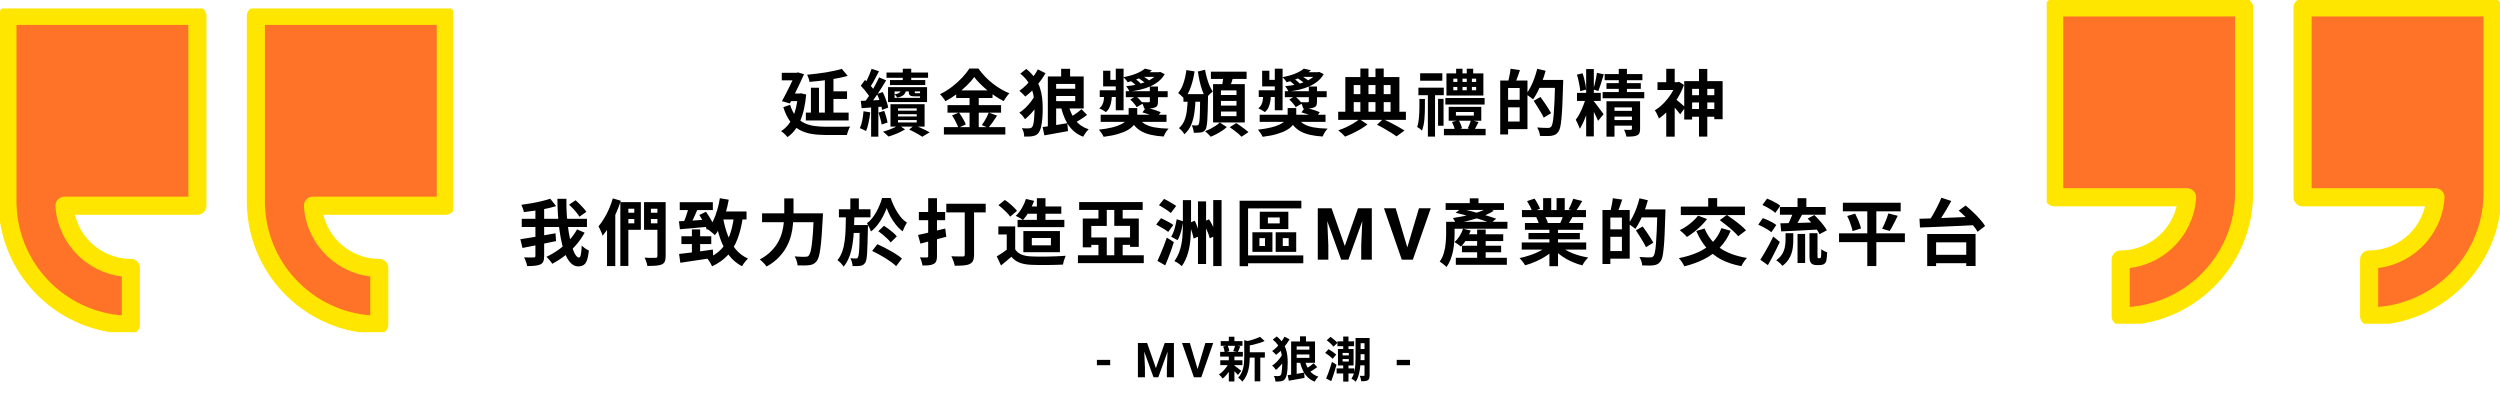
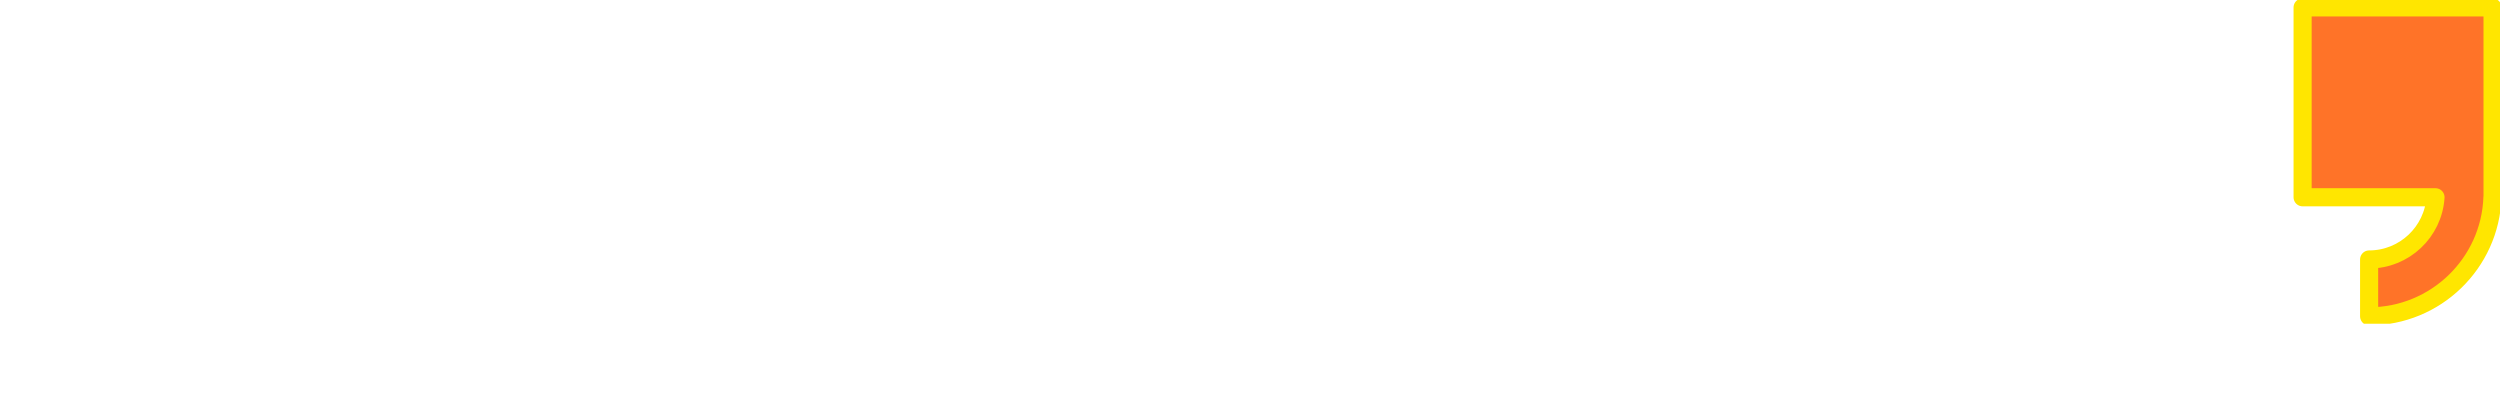
<svg xmlns="http://www.w3.org/2000/svg" width="888" height="144" viewBox="0 0 888 144" fill="none">
-   <path d="M286.238 39.994H301.436V42.792H286.238V39.994ZM294.248 32.446H300.871V35.142H294.248V32.446ZM292.99 27.619H296.045V41.38H292.99V27.619ZM288.035 31.162H290.91V41.637H288.035V31.162ZM299.023 24.462L301.102 26.952C300.144 27.226 299.108 27.474 297.996 27.697C296.883 27.919 295.737 28.124 294.556 28.313C293.375 28.484 292.185 28.629 290.987 28.749C289.806 28.869 288.651 28.98 287.521 29.083C287.487 28.706 287.384 28.278 287.213 27.799C287.042 27.303 286.871 26.884 286.7 26.541C287.795 26.439 288.899 26.319 290.012 26.182C291.141 26.045 292.245 25.891 293.323 25.72C294.419 25.531 295.446 25.334 296.404 25.129C297.38 24.924 298.253 24.701 299.023 24.462ZM277.689 25.848H283.234V28.544H277.689V25.848ZM282.592 25.848H282.977L283.465 25.72L285.596 26.361C285.151 27.371 284.646 28.475 284.081 29.673C283.516 30.871 282.934 32.078 282.335 33.293C281.736 34.491 281.146 35.638 280.564 36.733L277.74 35.938C278.185 35.133 278.638 34.286 279.101 33.396C279.563 32.489 280.016 31.59 280.461 30.7C280.906 29.81 281.308 28.972 281.668 28.184C282.027 27.397 282.335 26.721 282.592 26.156V25.848ZM280.436 33.216H284.595V35.912H280.359L280.436 33.216ZM283.439 33.216H284.03L284.543 33.139L286.366 33.576C286.007 37.478 285.262 40.67 284.132 43.152C283.02 45.616 281.548 47.465 279.717 48.697C279.563 48.474 279.34 48.226 279.049 47.953C278.775 47.679 278.493 47.413 278.202 47.157C277.911 46.9 277.646 46.712 277.406 46.592C279.152 45.514 280.521 43.93 281.514 41.842C282.524 39.737 283.165 37.041 283.439 33.755V33.216ZM280.641 37.221C281.154 38.898 281.83 40.251 282.669 41.278C283.508 42.304 284.475 43.092 285.57 43.639C286.683 44.187 287.906 44.555 289.241 44.743C290.576 44.932 292.006 45.026 293.529 45.026C293.82 45.026 294.239 45.026 294.787 45.026C295.352 45.026 295.968 45.026 296.635 45.026C297.303 45.026 297.97 45.026 298.638 45.026C299.322 45.009 299.956 45 300.538 45C301.137 44.983 301.624 44.966 302.001 44.949C301.83 45.171 301.667 45.462 301.513 45.822C301.359 46.181 301.222 46.549 301.102 46.926C300.983 47.319 300.888 47.662 300.82 47.953H299.459H293.426C291.561 47.953 289.849 47.824 288.292 47.567C286.734 47.311 285.313 46.84 284.03 46.155C282.763 45.454 281.642 44.452 280.667 43.152C279.708 41.851 278.895 40.157 278.228 38.068L280.641 37.221ZM318.971 40.559V41.38H325.62V40.559H318.971ZM318.971 42.638V43.511H325.62V42.638H318.971ZM318.971 38.505V39.301H325.62V38.505H318.971ZM316.301 37.016H328.419V44.974H316.301V37.016ZM322.925 46.001L324.876 44.435C325.492 44.709 326.125 45 326.775 45.308C327.443 45.599 328.076 45.89 328.675 46.181C329.274 46.472 329.788 46.746 330.216 47.003L327.597 48.569C327.255 48.329 326.827 48.064 326.313 47.773C325.8 47.482 325.244 47.174 324.645 46.849C324.063 46.541 323.489 46.258 322.925 46.001ZM320.665 24.41H323.669V29.468H320.665V24.41ZM314.889 25.771H329.651V27.645H314.889V25.771ZM316.121 28.441H328.65V30.212H316.121V28.441ZM317.764 32.472V34.757H326.801V32.472H317.764ZM315.428 30.957H329.291V36.246H315.428V30.957ZM320.023 31.881H321.846C321.744 32.634 321.47 33.233 321.025 33.678C320.58 34.106 319.801 34.44 318.688 34.679C318.603 34.491 318.466 34.286 318.278 34.063C318.089 33.841 317.91 33.661 317.739 33.524C318.56 33.387 319.125 33.199 319.433 32.959C319.758 32.703 319.955 32.343 320.023 31.881ZM322.796 31.522H324.927V32.574C324.927 32.814 324.953 32.968 325.004 33.036C325.055 33.088 325.175 33.114 325.363 33.114C325.432 33.114 325.543 33.114 325.697 33.114C325.851 33.114 326.014 33.114 326.185 33.114C326.356 33.114 326.467 33.114 326.519 33.114C326.673 33.114 326.784 33.105 326.852 33.088C326.921 33.071 326.964 33.036 326.981 32.985C327.186 33.071 327.443 33.148 327.751 33.216C328.059 33.267 328.333 33.31 328.573 33.344C328.521 33.67 328.359 33.901 328.085 34.038C327.828 34.157 327.417 34.217 326.852 34.217C326.75 34.217 326.621 34.217 326.467 34.217C326.313 34.217 326.134 34.217 325.928 34.217C325.74 34.217 325.569 34.217 325.415 34.217C325.261 34.217 325.132 34.217 325.03 34.217C324.431 34.217 323.969 34.175 323.643 34.089C323.318 33.986 323.096 33.815 322.976 33.576C322.856 33.336 322.796 32.994 322.796 32.549V31.522ZM319.228 44.435L321.487 45.976C320.973 46.284 320.374 46.6 319.69 46.926C319.005 47.268 318.303 47.567 317.585 47.824C316.883 48.098 316.215 48.321 315.582 48.492C315.36 48.252 315.06 47.961 314.683 47.619C314.307 47.276 313.965 46.994 313.657 46.772C314.307 46.6 314.983 46.386 315.685 46.13C316.386 45.873 317.045 45.599 317.662 45.308C318.295 45 318.817 44.709 319.228 44.435ZM309.6 24.436L312.219 25.309C311.877 25.959 311.517 26.644 311.141 27.363C310.781 28.064 310.422 28.732 310.062 29.365C309.703 29.998 309.352 30.555 309.01 31.034L306.982 30.264C307.29 29.733 307.606 29.134 307.931 28.467C308.257 27.799 308.565 27.106 308.856 26.387C309.164 25.668 309.412 25.018 309.6 24.436ZM312.27 27.491L314.76 28.544C314.196 29.502 313.571 30.52 312.886 31.599C312.202 32.66 311.517 33.678 310.832 34.654C310.148 35.629 309.497 36.485 308.881 37.221L307.11 36.297C307.555 35.715 308.017 35.065 308.496 34.346C308.975 33.61 309.438 32.848 309.883 32.061C310.345 31.256 310.773 30.461 311.166 29.673C311.577 28.886 311.945 28.159 312.27 27.491ZM305.749 30.444L307.264 28.39C307.692 28.783 308.128 29.22 308.573 29.699C309.035 30.178 309.455 30.657 309.831 31.137C310.225 31.599 310.524 32.035 310.73 32.446L309.061 34.808C308.89 34.38 308.616 33.918 308.24 33.422C307.88 32.908 307.478 32.395 307.033 31.881C306.605 31.351 306.177 30.871 305.749 30.444ZM311.5 33.396L313.528 32.703C313.836 33.285 314.119 33.909 314.375 34.577C314.649 35.244 314.88 35.895 315.069 36.528C315.274 37.161 315.411 37.726 315.479 38.222L313.297 39.044C313.246 38.548 313.126 37.983 312.938 37.349C312.767 36.699 312.553 36.032 312.296 35.347C312.056 34.645 311.791 33.995 311.5 33.396ZM305.749 35.835C306.827 35.801 308.094 35.749 309.549 35.681C311.004 35.595 312.493 35.51 314.016 35.424V37.837C312.612 37.94 311.218 38.043 309.831 38.145C308.462 38.248 307.204 38.342 306.057 38.428L305.749 35.835ZM312.065 39.994L314.067 39.378C314.324 40.028 314.564 40.747 314.786 41.534C315.009 42.304 315.171 42.963 315.274 43.511L313.169 44.23C313.083 43.648 312.929 42.963 312.707 42.176C312.501 41.389 312.287 40.661 312.065 39.994ZM306.725 39.506L309.112 39.917C308.975 41.149 308.779 42.356 308.522 43.537C308.282 44.718 307.983 45.719 307.623 46.541C307.452 46.438 307.23 46.327 306.956 46.207C306.682 46.07 306.408 45.941 306.134 45.822C305.86 45.685 305.621 45.582 305.415 45.514C305.792 44.743 306.083 43.819 306.288 42.741C306.494 41.663 306.639 40.584 306.725 39.506ZM309.42 37.067H311.988V48.543H309.42V37.067ZM346.056 27.363C345.354 28.338 344.464 29.348 343.386 30.392C342.325 31.436 341.144 32.437 339.843 33.396C338.559 34.354 337.216 35.21 335.812 35.963C335.675 35.706 335.496 35.424 335.273 35.116C335.068 34.808 334.837 34.508 334.58 34.217C334.34 33.926 334.109 33.67 333.887 33.447C335.359 32.745 336.771 31.881 338.123 30.854C339.475 29.81 340.682 28.723 341.743 27.594C342.821 26.464 343.677 25.377 344.31 24.333H347.519C348.221 25.309 348.991 26.242 349.83 27.132C350.669 28.022 351.567 28.843 352.526 29.596C353.484 30.349 354.468 31.025 355.478 31.624C356.488 32.224 357.506 32.728 358.533 33.139C358.139 33.533 357.771 33.978 357.429 34.474C357.087 34.971 356.77 35.45 356.479 35.912C355.504 35.398 354.511 34.808 353.501 34.14C352.508 33.473 351.55 32.763 350.626 32.01C349.702 31.239 348.846 30.461 348.058 29.673C347.271 28.886 346.604 28.116 346.056 27.363ZM339.638 32.112H352.551V34.808H339.638V32.112ZM336.557 37.349H355.581V40.02H336.557V37.349ZM335.273 45.154H357.095V47.798H335.273V45.154ZM344.387 33.191H347.648V46.489H344.387V33.191ZM338.174 40.995L340.639 39.968C340.964 40.396 341.281 40.867 341.589 41.38C341.914 41.894 342.205 42.399 342.462 42.895C342.718 43.391 342.907 43.836 343.027 44.23L340.382 45.411C340.28 45.017 340.108 44.564 339.869 44.05C339.629 43.52 339.364 42.989 339.073 42.459C338.782 41.928 338.482 41.44 338.174 40.995ZM351.216 39.994L354.169 41.072C353.655 41.859 353.125 42.647 352.577 43.434C352.029 44.204 351.524 44.863 351.062 45.411L348.752 44.435C349.043 44.025 349.342 43.571 349.65 43.075C349.958 42.561 350.249 42.039 350.523 41.509C350.797 40.961 351.028 40.456 351.216 39.994ZM372.191 27.157H375.144V45.616L372.191 46.207V27.157ZM373.809 27.157H384.925V38.531H373.809V35.912H381.921V29.802H373.809V27.157ZM374.065 31.522H383.154V34.089H374.065V31.522ZM362.41 26.156L364.541 24.487C365.824 25.531 366.851 26.61 367.621 27.722C368.409 28.817 368.991 29.956 369.367 31.137C369.761 32.318 370.026 33.524 370.163 34.757C370.3 35.972 370.368 37.204 370.368 38.453C370.368 39.669 370.326 40.841 370.24 41.971C370.154 43.1 370.009 44.119 369.804 45.026C369.598 45.933 369.29 46.66 368.879 47.208C368.469 47.756 367.912 48.107 367.211 48.261C366.714 48.398 366.175 48.474 365.593 48.492C365.028 48.526 364.429 48.534 363.796 48.517C363.796 48.021 363.728 47.508 363.591 46.977C363.454 46.464 363.248 45.984 362.975 45.539C363.625 45.591 364.19 45.616 364.669 45.616C365.148 45.599 365.533 45.582 365.824 45.565C366.184 45.514 366.458 45.351 366.646 45.077C366.851 44.837 367.005 44.392 367.108 43.742C367.228 43.092 367.313 42.304 367.365 41.38C367.433 40.456 367.467 39.463 367.467 38.402C367.467 37.204 367.399 36.057 367.262 34.962C367.142 33.867 366.903 32.814 366.543 31.804C366.201 30.794 365.696 29.827 365.028 28.903C364.378 27.962 363.505 27.046 362.41 26.156ZM367.647 33.781L369.932 35.142C369.504 35.98 368.965 36.845 368.315 37.735C367.681 38.625 366.997 39.472 366.261 40.276C365.542 41.064 364.823 41.748 364.104 42.33C363.865 41.954 363.556 41.543 363.18 41.098C362.803 40.653 362.427 40.302 362.05 40.045C362.752 39.6 363.462 39.035 364.181 38.351C364.9 37.666 365.559 36.93 366.158 36.143C366.774 35.339 367.27 34.551 367.647 33.781ZM368.648 24.641L371.37 26.002C370.463 27.577 369.376 29.1 368.109 30.572C366.86 32.027 365.55 33.267 364.181 34.294C364.027 34.089 363.822 33.867 363.565 33.627C363.325 33.37 363.069 33.122 362.795 32.882C362.538 32.626 362.298 32.42 362.076 32.266C362.949 31.65 363.796 30.931 364.618 30.11C365.439 29.271 366.192 28.381 366.877 27.44C367.579 26.481 368.169 25.549 368.648 24.641ZM376.915 24.436H380.098V28.646H376.915V24.436ZM370.343 45.129C371.096 45.026 371.952 44.906 372.91 44.769C373.868 44.615 374.878 44.452 375.939 44.281C377.001 44.11 378.062 43.93 379.123 43.742L379.354 46.566C377.916 46.84 376.461 47.105 374.99 47.362C373.518 47.636 372.174 47.876 370.959 48.081L370.343 45.129ZM379.611 37.606C380.124 39.592 380.946 41.32 382.075 42.792C383.205 44.247 384.745 45.291 386.696 45.924C386.474 46.147 386.234 46.404 385.978 46.694C385.738 47.003 385.507 47.319 385.284 47.644C385.062 47.987 384.882 48.295 384.745 48.569C383.273 48.004 382.033 47.225 381.023 46.232C380.013 45.24 379.174 44.059 378.507 42.69C377.839 41.32 377.3 39.788 376.889 38.094L379.611 37.606ZM384.155 38.787L386.106 40.815C385.438 41.346 384.685 41.877 383.847 42.407C383.025 42.921 382.281 43.349 381.613 43.691L379.919 41.765C380.347 41.526 380.817 41.243 381.331 40.918C381.861 40.576 382.375 40.216 382.871 39.84C383.385 39.463 383.813 39.112 384.155 38.787ZM390.958 40.764H414.346V43.28H390.958V40.764ZM404.385 41.637C404.882 42.612 405.592 43.391 406.516 43.973C407.44 44.538 408.604 44.957 410.008 45.231C411.428 45.488 413.123 45.642 415.091 45.693C414.868 45.899 414.637 46.164 414.398 46.489C414.175 46.831 413.97 47.174 413.782 47.516C413.593 47.876 413.439 48.201 413.319 48.492C411.642 48.389 410.17 48.192 408.904 47.901C407.637 47.627 406.533 47.234 405.592 46.72C404.65 46.224 403.838 45.591 403.153 44.82C402.485 44.05 401.895 43.135 401.381 42.073L404.385 41.637ZM405.797 39.917L407.055 38.197C407.603 38.317 408.202 38.471 408.852 38.659C409.503 38.847 410.136 39.044 410.752 39.249C411.368 39.455 411.882 39.652 412.293 39.84L410.958 41.765C410.581 41.577 410.093 41.372 409.494 41.149C408.895 40.91 408.27 40.687 407.62 40.482C406.97 40.259 406.362 40.071 405.797 39.917ZM399.892 32.395H414.757V34.526H399.892V32.395ZM408.416 30.726H411.317V36.04C411.317 36.673 411.24 37.153 411.086 37.478C410.932 37.803 410.624 38.043 410.162 38.197C409.717 38.368 409.178 38.471 408.544 38.505C407.928 38.522 407.209 38.531 406.388 38.531C406.319 38.171 406.208 37.794 406.054 37.401C405.9 36.99 405.737 36.622 405.566 36.297C406.063 36.314 406.55 36.323 407.03 36.323C407.526 36.323 407.843 36.323 407.979 36.323C408.151 36.323 408.262 36.297 408.313 36.246C408.382 36.194 408.416 36.1 408.416 35.963V30.726ZM390.624 32.061H397.813V34.449H390.624V32.061ZM396.324 24.385H399.097V39.172H396.324V24.385ZM391.831 25.129H394.398V28.364H397.916V30.7H391.831V25.129ZM401.458 35.347L403.487 34.166C403.949 34.543 404.411 34.971 404.873 35.45C405.335 35.929 405.686 36.374 405.926 36.785L403.743 38.068C403.538 37.675 403.213 37.221 402.768 36.708C402.34 36.194 401.903 35.741 401.458 35.347ZM400.842 28.184L402.511 27.568C403.042 27.876 403.589 28.261 404.154 28.723C404.719 29.186 405.155 29.605 405.463 29.981L403.718 30.649C403.444 30.272 403.025 29.853 402.46 29.391C401.912 28.929 401.373 28.527 400.842 28.184ZM403.461 27.26L404.924 26.49C405.352 26.695 405.797 26.943 406.259 27.234C406.721 27.508 407.158 27.799 407.569 28.107C407.979 28.398 408.313 28.681 408.57 28.954L407.03 29.75C406.79 29.494 406.473 29.22 406.08 28.929C405.686 28.621 405.258 28.321 404.796 28.03C404.351 27.722 403.906 27.465 403.461 27.26ZM411.112 25.643H411.625L412.113 25.54L413.705 26.336C413.14 27.311 412.429 28.15 411.574 28.852C410.718 29.553 409.742 30.152 408.647 30.649C407.552 31.128 406.371 31.522 405.104 31.83C403.838 32.121 402.528 32.352 401.176 32.523C401.073 32.232 400.902 31.898 400.663 31.522C400.44 31.145 400.226 30.837 400.021 30.598C401.236 30.495 402.408 30.332 403.538 30.11C404.685 29.87 405.746 29.562 406.721 29.186C407.714 28.809 408.587 28.355 409.34 27.825C410.093 27.294 410.684 26.669 411.112 25.951V25.643ZM406.644 24.385L409.16 24.949C408.133 25.908 406.91 26.729 405.489 27.414C404.086 28.099 402.434 28.698 400.534 29.211C400.38 28.937 400.149 28.621 399.841 28.261C399.55 27.902 399.285 27.628 399.045 27.44C400.825 27.08 402.348 26.644 403.615 26.13C404.899 25.6 405.908 25.018 406.644 24.385ZM406.054 25.643H411.907V27.311H403.769L406.054 25.643ZM392.165 33.293H394.886V34.602C394.886 34.996 394.826 35.51 394.706 36.143C394.604 36.776 394.407 37.427 394.116 38.094C393.825 38.762 393.389 39.335 392.807 39.814C392.635 39.677 392.404 39.523 392.113 39.352C391.84 39.181 391.557 39.018 391.266 38.864C390.975 38.71 390.71 38.59 390.47 38.505C390.967 38.111 391.335 37.666 391.574 37.17C391.814 36.656 391.968 36.16 392.036 35.681C392.122 35.184 392.165 34.791 392.165 34.5V33.293ZM400.894 38.377H403.949V40.713C403.949 41.329 403.855 41.954 403.666 42.587C403.495 43.22 403.17 43.845 402.691 44.461C402.212 45.06 401.527 45.625 400.637 46.155C399.747 46.686 398.6 47.157 397.197 47.567C395.793 47.995 394.065 48.338 392.011 48.594C391.84 48.218 391.591 47.781 391.266 47.285C390.941 46.806 390.633 46.395 390.342 46.053C392.173 45.847 393.714 45.591 394.963 45.282C396.213 44.974 397.222 44.632 397.993 44.256C398.78 43.879 399.379 43.494 399.79 43.1C400.218 42.69 400.509 42.279 400.663 41.868C400.817 41.44 400.894 41.029 400.894 40.636V38.377ZM420.354 33.447H427.619V36.143H420.354V33.447ZM421.406 24.898L424.308 25.36C424.034 27.294 423.597 29.117 422.998 30.829C422.399 32.54 421.629 33.969 420.688 35.116C420.551 34.928 420.345 34.705 420.071 34.449C419.798 34.175 419.515 33.909 419.224 33.653C418.95 33.396 418.702 33.191 418.48 33.036C419.284 32.095 419.917 30.914 420.38 29.494C420.859 28.056 421.201 26.524 421.406 24.898ZM428.03 24.77C428.201 25.711 428.415 26.669 428.672 27.645C428.946 28.604 429.254 29.502 429.596 30.341C429.956 31.179 430.349 31.907 430.777 32.523C430.52 32.694 430.238 32.925 429.93 33.216C429.622 33.507 429.331 33.807 429.057 34.115C428.8 34.423 428.578 34.722 428.39 35.013C427.91 34.243 427.482 33.336 427.106 32.292C426.729 31.248 426.404 30.135 426.13 28.954C425.874 27.773 425.66 26.593 425.488 25.412L428.03 24.77ZM426.31 33.447H429.083C429.083 33.447 429.083 33.524 429.083 33.678C429.083 33.815 429.083 33.978 429.083 34.166C429.083 34.337 429.083 34.483 429.083 34.602C429.048 36.519 429.014 38.154 428.98 39.506C428.946 40.858 428.894 41.971 428.826 42.844C428.758 43.717 428.672 44.401 428.569 44.897C428.484 45.394 428.364 45.762 428.21 46.001C427.987 46.327 427.748 46.566 427.491 46.72C427.234 46.874 426.935 46.986 426.592 47.054C426.284 47.105 425.908 47.131 425.463 47.131C425.018 47.148 424.539 47.157 424.025 47.157C424.008 46.746 423.931 46.292 423.794 45.796C423.674 45.282 423.512 44.846 423.306 44.487C423.683 44.521 424.025 44.547 424.333 44.564C424.641 44.564 424.881 44.564 425.052 44.564C425.223 44.564 425.36 44.538 425.463 44.487C425.565 44.435 425.668 44.333 425.771 44.179C425.891 43.99 425.985 43.562 426.053 42.895C426.122 42.21 426.173 41.158 426.207 39.737C426.242 38.299 426.276 36.383 426.31 33.986V33.447ZM421.894 35.065H424.667C424.616 36.742 424.479 38.368 424.256 39.943C424.051 41.517 423.674 42.963 423.127 44.281C422.579 45.599 421.766 46.737 420.688 47.696C420.499 47.336 420.217 46.943 419.84 46.515C419.464 46.087 419.104 45.753 418.762 45.514C419.652 44.743 420.311 43.811 420.739 42.715C421.167 41.62 421.449 40.422 421.586 39.121C421.74 37.803 421.843 36.451 421.894 35.065ZM430.11 25.463H442.792V28.03H430.11V25.463ZM433.678 35.861V37.504H439.198V35.861H433.678ZM433.678 39.609V41.252H439.198V39.609H433.678ZM433.678 32.112V33.755H439.198V32.112H433.678ZM430.88 29.879H442.15V43.511H430.88V29.879ZM434.577 26.875L438.068 27.286C437.829 28.09 437.58 28.877 437.324 29.648C437.067 30.418 436.836 31.077 436.631 31.624L433.935 31.111C434.038 30.7 434.123 30.247 434.192 29.75C434.277 29.254 434.354 28.758 434.423 28.261C434.491 27.765 434.543 27.303 434.577 26.875ZM433.267 43.511L435.758 45.129C435.296 45.574 434.739 46.01 434.089 46.438C433.456 46.866 432.788 47.259 432.086 47.619C431.385 47.995 430.709 48.312 430.058 48.569C429.836 48.295 429.519 47.961 429.108 47.567C428.715 47.191 428.355 46.866 428.03 46.592C428.663 46.369 429.314 46.087 429.981 45.745C430.649 45.385 431.273 45.017 431.855 44.641C432.437 44.247 432.908 43.87 433.267 43.511ZM436.81 45.18L439.121 43.717C439.583 44.025 440.088 44.367 440.636 44.743C441.183 45.12 441.705 45.505 442.202 45.899C442.715 46.275 443.134 46.617 443.46 46.926L440.995 48.569C440.721 48.261 440.345 47.901 439.865 47.49C439.386 47.097 438.873 46.694 438.325 46.284C437.794 45.873 437.29 45.505 436.81 45.18ZM447.439 40.764H470.827V43.28H447.439V40.764ZM460.866 41.637C461.362 42.612 462.073 43.391 462.997 43.973C463.921 44.538 465.085 44.957 466.488 45.231C467.909 45.488 469.603 45.642 471.572 45.693C471.349 45.899 471.118 46.164 470.878 46.489C470.656 46.831 470.451 47.174 470.262 47.516C470.074 47.876 469.92 48.201 469.8 48.492C468.123 48.389 466.651 48.192 465.384 47.901C464.118 47.627 463.014 47.234 462.073 46.72C461.131 46.224 460.318 45.591 459.634 44.82C458.966 44.05 458.376 43.135 457.862 42.073L460.866 41.637ZM462.278 39.917L463.536 38.197C464.084 38.317 464.683 38.471 465.333 38.659C465.983 38.847 466.617 39.044 467.233 39.249C467.849 39.455 468.363 39.652 468.773 39.84L467.438 41.765C467.062 41.577 466.574 41.372 465.975 41.149C465.376 40.91 464.751 40.687 464.101 40.482C463.45 40.259 462.843 40.071 462.278 39.917ZM456.373 32.395H471.238V34.526H456.373V32.395ZM464.897 30.726H467.798V36.04C467.798 36.673 467.721 37.153 467.567 37.478C467.413 37.803 467.105 38.043 466.642 38.197C466.197 38.368 465.658 38.471 465.025 38.505C464.409 38.522 463.69 38.531 462.868 38.531C462.8 38.171 462.689 37.794 462.535 37.401C462.381 36.99 462.218 36.622 462.047 36.297C462.543 36.314 463.031 36.323 463.51 36.323C464.007 36.323 464.323 36.323 464.46 36.323C464.631 36.323 464.743 36.297 464.794 36.246C464.862 36.194 464.897 36.1 464.897 35.963V30.726ZM447.105 32.061H454.294V34.449H447.105V32.061ZM452.805 24.385H455.577V39.172H452.805V24.385ZM448.312 25.129H450.879V28.364H454.396V30.7H448.312V25.129ZM457.939 35.347L459.967 34.166C460.43 34.543 460.892 34.971 461.354 35.45C461.816 35.929 462.167 36.374 462.406 36.785L460.224 38.068C460.019 37.675 459.694 37.221 459.249 36.708C458.821 36.194 458.384 35.741 457.939 35.347ZM457.323 28.184L458.992 27.568C459.522 27.876 460.07 28.261 460.635 28.723C461.2 29.186 461.636 29.605 461.944 29.981L460.198 30.649C459.925 30.272 459.505 29.853 458.94 29.391C458.393 28.929 457.854 28.527 457.323 28.184ZM459.942 27.26L461.405 26.49C461.833 26.695 462.278 26.943 462.74 27.234C463.202 27.508 463.639 27.799 464.049 28.107C464.46 28.398 464.794 28.681 465.051 28.954L463.51 29.75C463.271 29.494 462.954 29.22 462.56 28.929C462.167 28.621 461.739 28.321 461.277 28.03C460.832 27.722 460.387 27.465 459.942 27.26ZM467.592 25.643H468.106L468.594 25.54L470.185 26.336C469.62 27.311 468.91 28.15 468.054 28.852C467.199 29.553 466.223 30.152 465.128 30.649C464.032 31.128 462.851 31.522 461.585 31.83C460.318 32.121 459.009 32.352 457.657 32.523C457.554 32.232 457.383 31.898 457.143 31.522C456.921 31.145 456.707 30.837 456.502 30.598C457.717 30.495 458.889 30.332 460.019 30.11C461.165 29.87 462.227 29.562 463.202 29.186C464.195 28.809 465.068 28.355 465.821 27.825C466.574 27.294 467.164 26.669 467.592 25.951V25.643ZM463.125 24.385L465.641 24.949C464.614 25.908 463.39 26.729 461.97 27.414C460.566 28.099 458.915 28.698 457.015 29.211C456.861 28.937 456.63 28.621 456.322 28.261C456.031 27.902 455.766 27.628 455.526 27.44C457.306 27.08 458.829 26.644 460.096 26.13C461.379 25.6 462.389 25.018 463.125 24.385ZM462.535 25.643H468.388V27.311H460.25L462.535 25.643ZM448.646 33.293H451.367V34.602C451.367 34.996 451.307 35.51 451.187 36.143C451.085 36.776 450.888 37.427 450.597 38.094C450.306 38.762 449.869 39.335 449.287 39.814C449.116 39.677 448.885 39.523 448.594 39.352C448.32 39.181 448.038 39.018 447.747 38.864C447.456 38.71 447.191 38.59 446.951 38.505C447.448 38.111 447.815 37.666 448.055 37.17C448.295 36.656 448.449 36.16 448.517 35.681C448.603 35.184 448.646 34.791 448.646 34.5V33.293ZM457.374 38.377H460.43V40.713C460.43 41.329 460.335 41.954 460.147 42.587C459.976 43.22 459.651 43.845 459.172 44.461C458.692 45.06 458.008 45.625 457.118 46.155C456.228 46.686 455.081 47.157 453.678 47.567C452.274 47.995 450.545 48.338 448.492 48.594C448.32 48.218 448.072 47.781 447.747 47.285C447.422 46.806 447.114 46.395 446.823 46.053C448.654 45.847 450.195 45.591 451.444 45.282C452.693 44.974 453.703 44.632 454.473 44.256C455.261 43.879 455.86 43.494 456.27 43.1C456.698 42.69 456.989 42.279 457.143 41.868C457.297 41.44 457.374 41.029 457.374 40.636V38.377ZM489.106 44.307L491.289 42.279C492.196 42.707 493.12 43.16 494.061 43.639C495.003 44.119 495.893 44.598 496.731 45.077C497.587 45.556 498.306 45.984 498.888 46.361L496.038 48.44C495.525 48.047 494.883 47.61 494.113 47.131C493.36 46.652 492.547 46.164 491.674 45.668C490.818 45.171 489.962 44.718 489.106 44.307ZM475.32 39.686H499.376V42.587H475.32V39.686ZM479.376 33.447H495.191V36.271H479.376V33.447ZM483.202 24.333H486.077V40.969H483.202V24.333ZM488.567 24.333H491.494V40.995H488.567V24.333ZM477.862 27.363H497.065V40.764H493.933V30.212H480.84V40.764H477.862V27.363ZM482.893 42.304L485.718 44.204C485.05 44.735 484.263 45.274 483.356 45.822C482.466 46.352 481.533 46.849 480.557 47.311C479.582 47.79 478.649 48.192 477.759 48.517C477.485 48.192 477.108 47.807 476.629 47.362C476.167 46.934 475.739 46.575 475.346 46.284C476.27 45.993 477.211 45.625 478.17 45.18C479.128 44.718 480.018 44.239 480.84 43.742C481.678 43.229 482.363 42.749 482.893 42.304ZM515.729 43.331L518.117 42.69C518.408 43.135 518.656 43.622 518.861 44.153C519.067 44.684 519.212 45.154 519.298 45.565L516.782 46.309C516.731 45.899 516.602 45.411 516.397 44.846C516.191 44.281 515.969 43.776 515.729 43.331ZM522.507 42.638L525.177 43.357C524.903 43.905 524.629 44.435 524.355 44.949C524.099 45.462 523.859 45.899 523.637 46.258L521.352 45.591C521.557 45.18 521.771 44.692 521.994 44.127C522.216 43.562 522.387 43.066 522.507 42.638ZM517.141 39.788V41.072H523.508V39.788H517.141ZM514.574 37.966H526.153V42.895H514.574V37.966ZM516.217 30.88V32.061H524.33V30.88H516.217ZM516.217 27.953V29.108H524.33V27.953H516.217ZM513.778 26.079H526.897V33.935H513.778V26.079ZM513.393 34.808H527.334V37.118H513.393V34.808ZM512.88 45.77H527.693V48.055H512.88V45.77ZM517.218 24.41H519.478V27.465H517.218V24.41ZM520.992 24.41H523.277V27.465H520.992V24.41ZM517.655 26.952H519.478V33.576H517.655V26.952ZM520.992 26.952H522.815V33.576H520.992V26.952ZM503.817 31.137H512.828V33.807H503.817V31.137ZM504.433 26.028H512.315V28.672H504.433V26.028ZM510.8 35.116H512.751V44.666H510.8V35.116ZM507.18 32.472H509.722V48.517H507.18V32.472ZM504.176 35.142H506.128V38.222C506.128 39.54 506.068 40.927 505.948 42.382C505.828 43.819 505.546 45.154 505.101 46.386C504.895 46.181 504.621 45.95 504.279 45.693C503.937 45.437 503.637 45.24 503.381 45.103C503.723 44.059 503.937 42.921 504.022 41.688C504.125 40.456 504.176 39.284 504.176 38.171V35.142ZM534.676 28.595H542.558V45.873H534.676V43.177H539.785V31.265H534.676V28.595ZM532.879 28.595H535.677V47.773H532.879V28.595ZM534.573 35.45H541.12V38.12H534.573V35.45ZM536.55 24.41L539.888 24.898C539.614 25.771 539.314 26.635 538.989 27.491C538.681 28.347 538.399 29.074 538.142 29.673L535.677 29.108C535.797 28.663 535.908 28.167 536.011 27.619C536.131 27.072 536.242 26.515 536.345 25.951C536.448 25.386 536.516 24.872 536.55 24.41ZM545.947 28.39H553.469V31.214H545.947V28.39ZM552.39 28.39H555.24C555.24 28.39 555.24 28.484 555.24 28.672C555.24 28.843 555.24 29.04 555.24 29.262C555.24 29.485 555.232 29.656 555.215 29.776C555.146 32.669 555.06 35.124 554.958 37.144C554.872 39.147 554.761 40.807 554.624 42.125C554.504 43.425 554.359 44.444 554.188 45.18C554.016 45.916 553.794 46.455 553.52 46.797C553.178 47.294 552.81 47.636 552.416 47.824C552.023 48.012 551.569 48.149 551.055 48.235C550.559 48.303 549.943 48.329 549.207 48.312C548.488 48.312 547.752 48.303 546.999 48.286C546.982 47.858 546.879 47.353 546.691 46.772C546.503 46.207 546.272 45.71 545.998 45.282C546.819 45.351 547.581 45.394 548.283 45.411C549.002 45.428 549.524 45.437 549.849 45.437C550.106 45.437 550.311 45.411 550.465 45.359C550.636 45.291 550.799 45.171 550.953 45C551.175 44.778 551.355 44.324 551.492 43.639C551.646 42.938 551.774 41.954 551.877 40.687C551.98 39.42 552.074 37.82 552.159 35.886C552.245 33.952 552.322 31.65 552.39 28.98V28.39ZM546.024 24.436L549.002 25.129C548.676 26.379 548.274 27.628 547.795 28.877C547.333 30.127 546.819 31.308 546.255 32.42C545.707 33.516 545.142 34.474 544.56 35.296C544.389 35.124 544.141 34.928 543.816 34.705C543.508 34.466 543.191 34.234 542.866 34.012C542.558 33.789 542.284 33.618 542.044 33.499C542.609 32.763 543.14 31.915 543.636 30.957C544.149 29.981 544.603 28.937 544.997 27.825C545.407 26.695 545.75 25.566 546.024 24.436ZM544.766 35.809L547.179 34.449C547.607 35.03 548.06 35.672 548.54 36.374C549.019 37.076 549.472 37.76 549.9 38.428C550.328 39.095 550.679 39.686 550.953 40.199L548.334 41.791C548.095 41.26 547.769 40.653 547.359 39.968C546.965 39.284 546.537 38.582 546.075 37.863C545.63 37.127 545.193 36.442 544.766 35.809ZM563.404 24.539H566.126V48.44H563.404V24.539ZM560.144 32.985H568.59V35.861H560.144V32.985ZM563.379 34.5L565.099 35.347C564.893 36.203 564.645 37.11 564.354 38.068C564.08 39.01 563.772 39.951 563.43 40.892C563.088 41.834 562.72 42.724 562.326 43.562C561.949 44.401 561.556 45.129 561.145 45.745C561.042 45.419 560.905 45.069 560.734 44.692C560.58 44.298 560.409 43.913 560.221 43.537C560.05 43.143 559.878 42.809 559.707 42.535C560.221 41.902 560.709 41.123 561.171 40.199C561.65 39.258 562.078 38.291 562.454 37.298C562.848 36.288 563.156 35.356 563.379 34.5ZM566.203 36.066C566.357 36.237 566.588 36.528 566.896 36.939C567.221 37.349 567.563 37.803 567.923 38.299C568.299 38.779 568.642 39.232 568.95 39.66C569.258 40.071 569.472 40.37 569.591 40.559L567.64 42.921C567.486 42.544 567.289 42.108 567.05 41.611C566.827 41.098 566.571 40.567 566.28 40.02C566.006 39.472 565.732 38.958 565.458 38.479C565.184 37.983 564.953 37.563 564.765 37.221L566.203 36.066ZM560.118 26.515L562.121 26.028C562.343 26.627 562.54 27.286 562.711 28.005C562.899 28.706 563.053 29.391 563.173 30.058C563.293 30.709 563.37 31.299 563.404 31.83L561.273 32.369C561.256 31.838 561.188 31.239 561.068 30.572C560.965 29.904 560.828 29.211 560.657 28.492C560.503 27.773 560.323 27.114 560.118 26.515ZM567.23 25.874L569.668 26.387C569.463 27.055 569.249 27.756 569.027 28.492C568.804 29.211 568.582 29.904 568.359 30.572C568.154 31.222 567.948 31.804 567.743 32.318L565.92 31.779C566.091 31.248 566.263 30.64 566.434 29.956C566.605 29.271 566.759 28.569 566.896 27.851C567.05 27.132 567.161 26.473 567.23 25.874ZM569.977 26.31H583.378V28.492H569.977V26.31ZM570.618 29.519H582.813V31.573H570.618V29.519ZM569.258 32.703H584.045V34.911H569.258V32.703ZM574.983 24.462H577.884V33.935H574.983V24.462ZM570.618 35.963H580.374V38.145H573.468V48.543H570.618V35.963ZM579.655 35.963H582.556V45.77C582.556 46.404 582.479 46.9 582.325 47.259C582.171 47.619 581.872 47.901 581.427 48.107C580.982 48.295 580.451 48.415 579.835 48.466C579.219 48.517 578.5 48.534 577.678 48.517C577.627 48.141 577.524 47.721 577.37 47.259C577.216 46.814 577.054 46.421 576.883 46.078C577.362 46.096 577.833 46.113 578.295 46.13C578.757 46.13 579.073 46.121 579.245 46.104C579.416 46.104 579.527 46.078 579.578 46.027C579.63 45.959 579.655 45.856 579.655 45.719V35.963ZM572.21 39.378H580.657V41.406H572.21V39.378ZM572.21 42.638H580.657V44.641H572.21V42.638ZM599.757 33.807H610.412V36.4H599.757V33.807ZM599.757 38.71H610.874V41.457H599.757V38.71ZM603.48 24.487H606.432V48.517H603.48V24.487ZM598.243 28.826H611.875V42.33H608.923V31.573H601.041V42.459H598.243V28.826ZM588.744 29.186H596.446V31.958H588.744V29.186ZM591.85 24.436H594.854V30.469H591.85V24.436ZM595.111 35.167C595.299 35.287 595.556 35.484 595.881 35.758C596.206 36.032 596.557 36.331 596.933 36.656C597.31 36.964 597.652 37.255 597.96 37.529C598.268 37.803 598.482 38 598.602 38.12L596.805 40.61C596.617 40.336 596.368 40.02 596.06 39.66C595.769 39.301 595.461 38.933 595.136 38.556C594.811 38.18 594.494 37.829 594.186 37.504C593.895 37.161 593.63 36.879 593.39 36.656L595.111 35.167ZM595.316 29.186H595.906L596.42 29.057L598.14 30.161C597.558 31.821 596.788 33.413 595.829 34.936C594.888 36.442 593.853 37.812 592.723 39.044C591.593 40.276 590.429 41.295 589.231 42.099C589.163 41.825 589.035 41.5 588.846 41.123C588.675 40.73 588.495 40.353 588.307 39.994C588.119 39.634 587.948 39.361 587.794 39.172C588.872 38.539 589.899 37.726 590.874 36.733C591.867 35.724 592.749 34.62 593.519 33.422C594.306 32.206 594.905 30.974 595.316 29.725V29.186ZM591.85 37.966L594.854 34.346V48.543H591.85V37.966ZM202.142 72.695L204.452 71.129C204.914 71.523 205.385 71.968 205.864 72.464C206.361 72.943 206.823 73.431 207.251 73.927C207.696 74.407 208.038 74.852 208.278 75.263L205.787 76.983C205.582 76.572 205.274 76.118 204.863 75.622C204.469 75.109 204.033 74.604 203.554 74.107C203.074 73.594 202.604 73.123 202.142 72.695ZM185.326 77.727H208.483V80.628H185.326V77.727ZM184.838 84.967C185.865 84.813 187.063 84.625 188.432 84.402C189.802 84.18 191.248 83.931 192.771 83.658C194.311 83.384 195.826 83.118 197.315 82.862L197.521 85.634C196.151 85.925 194.756 86.216 193.336 86.507C191.932 86.798 190.563 87.081 189.228 87.355C187.91 87.611 186.695 87.851 185.583 88.073L184.838 84.967ZM190.178 73.568H193.284V90.923C193.284 91.762 193.182 92.412 192.976 92.874C192.788 93.336 192.437 93.687 191.924 93.927C191.41 94.166 190.769 94.32 189.998 94.389C189.228 94.475 188.312 94.517 187.251 94.517C187.217 94.226 187.14 93.893 187.02 93.516C186.9 93.139 186.764 92.763 186.609 92.386C186.473 92.01 186.327 91.685 186.173 91.411C186.892 91.445 187.585 91.462 188.253 91.462C188.92 91.462 189.365 91.454 189.588 91.437C189.81 91.437 189.964 91.402 190.05 91.334C190.135 91.248 190.178 91.103 190.178 90.897V73.568ZM195.441 70.59L197.546 73.209C196.434 73.551 195.227 73.859 193.926 74.133C192.626 74.39 191.299 74.621 189.947 74.826C188.612 75.031 187.32 75.203 186.07 75.34C186.019 74.98 185.899 74.544 185.711 74.03C185.54 73.517 185.369 73.089 185.197 72.747C186.396 72.593 187.619 72.404 188.869 72.182C190.118 71.959 191.308 71.711 192.437 71.437C193.567 71.163 194.568 70.881 195.441 70.59ZM197.983 70.616H201.192C201.158 72.687 201.209 74.732 201.346 76.752C201.5 78.771 201.722 80.671 202.013 82.451C202.304 84.214 202.647 85.78 203.04 87.149C203.434 88.501 203.853 89.562 204.298 90.333C204.743 91.103 205.205 91.488 205.685 91.488C205.958 91.488 206.164 91.154 206.301 90.487C206.455 89.819 206.566 88.724 206.634 87.201C206.96 87.543 207.362 87.885 207.841 88.227C208.32 88.553 208.765 88.801 209.176 88.972C209.005 90.478 208.774 91.633 208.483 92.438C208.192 93.259 207.79 93.824 207.276 94.132C206.78 94.457 206.147 94.62 205.377 94.62C204.487 94.62 203.682 94.295 202.963 93.644C202.262 93.011 201.637 92.121 201.089 90.974C200.559 89.828 200.096 88.493 199.703 86.969C199.326 85.429 199.01 83.769 198.753 81.989C198.496 80.192 198.308 78.326 198.188 76.392C198.068 74.458 198 72.533 197.983 70.616ZM204.966 81.475L207.661 82.656C206.789 84.248 205.753 85.729 204.555 87.098C203.357 88.467 202.048 89.708 200.627 90.82C199.206 91.916 197.717 92.874 196.16 93.696C195.937 93.319 195.629 92.9 195.236 92.438C194.859 91.976 194.474 91.573 194.08 91.231C195.552 90.547 196.973 89.716 198.342 88.741C199.728 87.765 200.986 86.661 202.116 85.429C203.246 84.197 204.196 82.879 204.966 81.475ZM222.141 75.571H226.659V77.778H222.141V75.571ZM229.869 75.571H234.413V77.778H229.869V75.571ZM233.514 71.797H236.441V90.974C236.441 91.796 236.338 92.429 236.133 92.874C235.945 93.336 235.585 93.687 235.055 93.927C234.524 94.166 233.839 94.312 233.001 94.363C232.179 94.432 231.161 94.466 229.946 94.466C229.911 94.192 229.843 93.876 229.74 93.516C229.638 93.157 229.518 92.797 229.381 92.438C229.244 92.078 229.098 91.77 228.944 91.514C229.475 91.548 230.006 91.573 230.536 91.591C231.067 91.591 231.537 91.591 231.948 91.591C232.376 91.573 232.676 91.565 232.847 91.565C233.086 91.565 233.257 91.522 233.36 91.437C233.463 91.334 233.514 91.163 233.514 90.923V71.797ZM220.344 71.797H223.194V94.466H220.344V71.797ZM222.295 71.797H227.635V81.629H222.295V79.319H225.299V74.133H222.295V71.797ZM234.926 71.797V74.133H231.204V79.319H234.926V81.629H228.765V71.797H234.926ZM217.674 70.462L220.524 71.309C220.044 72.798 219.462 74.304 218.778 75.827C218.11 77.351 217.374 78.797 216.57 80.166C215.766 81.518 214.927 82.708 214.054 83.735C213.986 83.495 213.866 83.161 213.695 82.733C213.523 82.305 213.335 81.878 213.13 81.45C212.924 81.022 212.745 80.671 212.591 80.397C213.275 79.593 213.934 78.66 214.567 77.599C215.218 76.538 215.808 75.399 216.339 74.184C216.869 72.952 217.314 71.711 217.674 70.462ZM215.62 77.522L218.47 74.672L218.547 74.723V94.517H215.62V77.522ZM241.447 71.822H253.205V74.621H241.447V71.822ZM242.038 83.914H252.641V86.687H242.038V83.914ZM245.76 81.475H248.687V91.052H245.76V81.475ZM241.216 90.204C242.226 90.084 243.39 89.948 244.708 89.793C246.026 89.622 247.412 89.443 248.867 89.254C250.322 89.049 251.768 88.844 253.205 88.638L253.334 91.565C251.982 91.787 250.604 92.001 249.2 92.207C247.814 92.412 246.479 92.609 245.195 92.797C243.912 92.986 242.731 93.165 241.653 93.336L241.216 90.204ZM241.165 78.6C242.431 78.549 243.955 78.472 245.735 78.369C247.515 78.249 249.312 78.121 251.126 77.984L251.152 80.577C249.457 80.748 247.763 80.902 246.068 81.039C244.374 81.176 242.851 81.304 241.499 81.424L241.165 78.6ZM244.631 73.594L247.788 74.287C247.497 74.972 247.189 75.682 246.864 76.418C246.539 77.137 246.222 77.821 245.914 78.472C245.623 79.122 245.332 79.695 245.041 80.192L242.602 79.499C242.859 78.968 243.116 78.36 243.373 77.676C243.629 76.974 243.869 76.272 244.092 75.571C244.314 74.852 244.494 74.193 244.631 73.594ZM248.405 76.367L250.767 75.211C251.143 75.742 251.52 76.315 251.896 76.931C252.273 77.53 252.615 78.121 252.923 78.703C253.231 79.285 253.471 79.815 253.642 80.294L251.075 81.604C250.938 81.142 250.724 80.611 250.433 80.012C250.142 79.396 249.817 78.771 249.457 78.138C249.115 77.505 248.764 76.914 248.405 76.367ZM255.311 75.109H265.169V77.958H255.311V75.109ZM255.696 70.41L258.854 70.924C258.563 72.584 258.177 74.201 257.698 75.776C257.236 77.334 256.688 78.771 256.055 80.089C255.439 81.407 254.729 82.554 253.924 83.529C253.753 83.341 253.514 83.118 253.205 82.862C252.897 82.588 252.572 82.323 252.23 82.066C251.905 81.792 251.622 81.578 251.383 81.424C252.119 80.603 252.76 79.61 253.308 78.446C253.873 77.282 254.352 76.016 254.746 74.646C255.157 73.26 255.473 71.848 255.696 70.41ZM260.702 76.88L263.86 77.214C263.432 80.14 262.79 82.716 261.934 84.941C261.096 87.149 259.949 89.049 258.494 90.641C257.039 92.232 255.182 93.55 252.923 94.594C252.837 94.355 252.692 94.055 252.487 93.696C252.281 93.336 252.059 92.977 251.819 92.618C251.597 92.275 251.391 92.001 251.203 91.796C253.24 90.957 254.9 89.862 256.184 88.51C257.467 87.158 258.46 85.515 259.162 83.581C259.88 81.647 260.394 79.413 260.702 76.88ZM256.825 77.342C257.219 79.567 257.775 81.629 258.494 83.529C259.213 85.429 260.154 87.098 261.318 88.535C262.499 89.956 263.954 91.06 265.683 91.847C265.46 92.053 265.212 92.309 264.938 92.618C264.664 92.943 264.407 93.276 264.168 93.619C263.928 93.961 263.723 94.278 263.552 94.569C261.686 93.576 260.137 92.267 258.905 90.641C257.673 89.015 256.671 87.124 255.901 84.967C255.148 82.81 254.532 80.431 254.053 77.83L256.825 77.342ZM270.689 75.776H290.38V78.934H270.689V75.776ZM289.096 75.776H292.306C292.306 75.776 292.306 75.87 292.306 76.058C292.306 76.247 292.297 76.461 292.28 76.7C292.28 76.923 292.271 77.102 292.254 77.239C292.117 79.807 291.98 82.006 291.843 83.837C291.707 85.652 291.552 87.158 291.381 88.356C291.227 89.554 291.039 90.504 290.817 91.206C290.611 91.907 290.363 92.429 290.072 92.772C289.678 93.268 289.276 93.61 288.865 93.799C288.472 93.987 287.992 94.115 287.428 94.184C286.966 94.252 286.358 94.286 285.605 94.286C284.852 94.286 284.082 94.278 283.294 94.261C283.277 93.799 283.166 93.259 282.961 92.643C282.772 92.027 282.533 91.505 282.242 91.077C283.063 91.146 283.816 91.188 284.501 91.206C285.203 91.206 285.725 91.206 286.067 91.206C286.324 91.206 286.546 91.18 286.734 91.129C286.923 91.077 287.094 90.966 287.248 90.795C287.47 90.572 287.676 90.144 287.864 89.511C288.052 88.861 288.215 87.962 288.352 86.815C288.506 85.669 288.643 84.24 288.763 82.528C288.882 80.799 288.994 78.754 289.096 76.392V75.776ZM278.57 70.462H281.857V75.776C281.857 76.94 281.797 78.181 281.677 79.499C281.574 80.817 281.352 82.16 281.009 83.529C280.667 84.881 280.145 86.225 279.443 87.56C278.742 88.895 277.809 90.17 276.645 91.385C275.498 92.6 274.052 93.696 272.306 94.671C272.135 94.415 271.904 94.124 271.613 93.799C271.339 93.473 271.04 93.165 270.714 92.874C270.406 92.583 270.124 92.344 269.867 92.155C271.476 91.3 272.803 90.341 273.847 89.28C274.908 88.219 275.755 87.115 276.388 85.968C277.022 84.804 277.492 83.632 277.8 82.451C278.125 81.253 278.331 80.089 278.416 78.959C278.519 77.813 278.57 76.752 278.57 75.776V70.462ZM297.979 74.338H309.198V77.188H297.979V74.338ZM302.138 79.935H306.349V82.733H302.138V79.935ZM302.036 70.462H305.065V75.288H302.036V70.462ZM314.949 73.902C314.624 74.826 314.188 75.81 313.64 76.854C313.109 77.898 312.476 78.891 311.74 79.832C311.021 80.774 310.225 81.57 309.352 82.22C309.216 81.775 309.002 81.27 308.711 80.705C308.437 80.14 308.18 79.67 307.94 79.293C308.574 78.848 309.164 78.283 309.712 77.599C310.277 76.897 310.79 76.135 311.252 75.314C311.714 74.492 312.117 73.654 312.459 72.798C312.818 71.942 313.109 71.121 313.332 70.333H316.361C316.772 71.531 317.268 72.704 317.85 73.85C318.449 74.997 319.108 76.033 319.827 76.957C320.563 77.864 321.333 78.557 322.138 79.037C321.881 79.464 321.607 79.969 321.316 80.551C321.042 81.116 320.811 81.655 320.623 82.169C319.767 81.535 318.971 80.757 318.235 79.832C317.499 78.908 316.849 77.933 316.284 76.906C315.737 75.862 315.292 74.86 314.949 73.902ZM300.47 76.135H303.499C303.465 78.069 303.405 79.935 303.319 81.732C303.234 83.512 303.063 85.198 302.806 86.79C302.566 88.382 302.19 89.845 301.676 91.18C301.18 92.515 300.504 93.696 299.648 94.723C299.426 94.346 299.1 93.927 298.672 93.465C298.245 93.02 297.842 92.669 297.466 92.412C298.202 91.522 298.767 90.504 299.16 89.357C299.571 88.193 299.862 86.918 300.033 85.532C300.221 84.145 300.333 82.665 300.367 81.09C300.418 79.516 300.452 77.864 300.47 76.135ZM305.373 79.935H308.3C308.3 79.935 308.3 80.021 308.3 80.192C308.3 80.346 308.3 80.517 308.3 80.705C308.3 80.894 308.291 81.047 308.274 81.167C308.24 83.204 308.197 84.95 308.146 86.405C308.112 87.842 308.06 89.032 307.992 89.973C307.94 90.897 307.855 91.625 307.735 92.155C307.632 92.686 307.495 93.071 307.324 93.311C307.085 93.67 306.828 93.927 306.554 94.081C306.297 94.235 305.981 94.346 305.604 94.415C305.279 94.466 304.868 94.5 304.372 94.517C303.893 94.534 303.379 94.534 302.832 94.517C302.814 94.107 302.737 93.636 302.6 93.105C302.464 92.575 302.284 92.113 302.061 91.719C302.472 91.753 302.849 91.779 303.191 91.796C303.533 91.796 303.807 91.796 304.012 91.796C304.167 91.813 304.303 91.796 304.423 91.745C304.543 91.693 304.646 91.582 304.731 91.411C304.868 91.223 304.979 90.769 305.065 90.05C305.151 89.314 305.219 88.185 305.27 86.661C305.322 85.121 305.356 83.076 305.373 80.525V79.935ZM311.971 82.117L313.999 80.192C314.547 80.534 315.112 80.928 315.694 81.373C316.276 81.801 316.823 82.246 317.337 82.708C317.85 83.153 318.252 83.572 318.543 83.966L316.361 86.122C316.087 85.712 315.702 85.275 315.206 84.813C314.727 84.334 314.205 83.863 313.64 83.401C313.075 82.922 312.519 82.494 311.971 82.117ZM309.789 89.126L311.637 86.738C312.39 87.064 313.169 87.432 313.974 87.842C314.795 88.253 315.6 88.689 316.387 89.152C317.191 89.597 317.936 90.05 318.62 90.512C319.322 90.974 319.904 91.419 320.366 91.847L318.312 94.543C317.884 94.115 317.337 93.653 316.669 93.157C316.019 92.677 315.309 92.198 314.538 91.719C313.768 91.24 312.972 90.778 312.151 90.333C311.329 89.888 310.542 89.485 309.789 89.126ZM326.091 83.452C326.93 83.281 327.871 83.076 328.915 82.836C329.977 82.579 331.089 82.305 332.253 82.014C333.434 81.724 334.598 81.441 335.744 81.167L336.129 84.094C334.555 84.522 332.955 84.95 331.329 85.378C329.72 85.806 328.256 86.191 326.939 86.533L326.091 83.452ZM326.374 75.314H335.719V78.215H326.374V75.314ZM329.686 70.41H332.818V90.974C332.818 91.728 332.732 92.318 332.561 92.746C332.39 93.174 332.082 93.507 331.637 93.747C331.192 93.987 330.653 94.141 330.019 94.209C329.386 94.278 328.599 94.312 327.657 94.312C327.606 93.901 327.495 93.413 327.324 92.849C327.152 92.301 326.964 91.822 326.759 91.411C327.255 91.428 327.743 91.445 328.222 91.462C328.701 91.462 329.027 91.462 329.198 91.462C329.523 91.462 329.686 91.3 329.686 90.974V70.41ZM336.129 72.362H350.121V75.442H336.129V72.362ZM342.676 73.491H345.988V90.512C345.988 91.402 345.868 92.096 345.629 92.592C345.406 93.105 345.004 93.499 344.422 93.773C343.84 94.047 343.113 94.218 342.24 94.286C341.367 94.355 340.331 94.389 339.133 94.389C339.082 94.064 338.988 93.696 338.851 93.285C338.714 92.874 338.56 92.463 338.389 92.053C338.235 91.642 338.072 91.3 337.901 91.026C338.432 91.043 338.971 91.06 339.518 91.077C340.083 91.094 340.588 91.103 341.033 91.103C341.478 91.103 341.786 91.103 341.957 91.103C342.214 91.103 342.394 91.06 342.496 90.974C342.616 90.872 342.676 90.701 342.676 90.461V73.491ZM364.806 73.337H376.975V75.93H364.806V73.337ZM361.443 78.087H378.054V80.68H361.443V78.087ZM364.421 70.667L367.297 71.335C366.852 72.635 366.27 73.893 365.551 75.109C364.849 76.307 364.122 77.316 363.369 78.138C363.163 77.984 362.898 77.813 362.573 77.624C362.265 77.436 361.948 77.257 361.623 77.085C361.298 76.914 361.015 76.777 360.776 76.674C361.58 75.956 362.299 75.057 362.932 73.979C363.565 72.901 364.062 71.797 364.421 70.667ZM368.298 70.41H371.353V79.832H368.298V70.41ZM360.596 80.423V89.896H357.592V83.272H354.614V80.423H360.596ZM360.596 88.561C361.127 89.4 361.871 90.016 362.829 90.41C363.788 90.803 364.935 91.026 366.27 91.077C367.023 91.111 367.913 91.137 368.94 91.154C369.984 91.154 371.079 91.146 372.226 91.129C373.373 91.111 374.494 91.077 375.589 91.026C376.702 90.974 377.686 90.915 378.541 90.846C378.439 91.086 378.319 91.394 378.182 91.77C378.045 92.147 377.917 92.532 377.797 92.926C377.694 93.319 377.617 93.67 377.566 93.978C376.796 94.029 375.914 94.064 374.922 94.081C373.929 94.115 372.91 94.132 371.866 94.132C370.822 94.149 369.813 94.149 368.837 94.132C367.861 94.115 366.989 94.089 366.218 94.055C364.644 93.987 363.3 93.739 362.188 93.311C361.075 92.9 360.091 92.198 359.235 91.206C358.67 91.685 358.089 92.181 357.489 92.695C356.908 93.208 356.266 93.739 355.564 94.286L354.049 91.077C354.648 90.718 355.273 90.324 355.923 89.896C356.574 89.468 357.199 89.023 357.798 88.561H360.596ZM354.64 72.875L356.925 71.026C357.455 71.369 357.994 71.771 358.542 72.233C359.09 72.678 359.603 73.14 360.082 73.619C360.562 74.082 360.947 74.509 361.238 74.903L358.799 76.957C358.542 76.546 358.183 76.101 357.721 75.622C357.276 75.143 356.779 74.663 356.232 74.184C355.684 73.688 355.153 73.251 354.64 72.875ZM366.501 84.531V87.149H373.278V84.531H366.501ZM363.497 82.066H376.488V89.588H363.497V82.066ZM383.317 71.771H405.883V74.569H383.317V71.771ZM382.88 90.666H406.268V93.465H382.88V90.666ZM386.423 84.351H393.124V92.207H390.171V86.969H386.423V84.351ZM384.6 77.624H393.124V80.243H387.63V87.842H384.6V77.624ZM393.124 73.055V78.908H390.171V73.055H393.124ZM395.794 73.157H398.772V79.011H395.794V73.157ZM395.794 77.624H404.497V87.688H401.39V80.217H395.794V77.624ZM395.794 84.351H403.034V86.969H398.772V92.284H395.794V84.351ZM425.523 71.54H428.399V93.773H425.523V71.54ZM430.94 71.052H433.893V94.517H430.94V71.052ZM420.157 71.078H423.059V79.678C423.059 81.373 422.99 83.093 422.853 84.839C422.733 86.567 422.434 88.262 421.955 89.922C421.492 91.565 420.765 93.105 419.772 94.543C419.584 94.338 419.327 94.115 419.002 93.876C418.694 93.653 418.369 93.43 418.027 93.208C417.701 93.003 417.41 92.849 417.154 92.746C418.061 91.462 418.728 90.102 419.156 88.664C419.584 87.226 419.858 85.746 419.978 84.222C420.098 82.699 420.157 81.184 420.157 79.678V71.078ZM417.975 77.881L420.26 78.6C420.14 79.353 419.995 80.14 419.824 80.962C419.653 81.766 419.439 82.545 419.182 83.298C418.942 84.051 418.634 84.719 418.258 85.301L415.998 84.068C416.341 83.538 416.632 82.93 416.871 82.246C417.128 81.561 417.342 80.842 417.513 80.089C417.701 79.336 417.855 78.6 417.975 77.881ZM422.211 79.267L424.368 78.395C424.659 78.959 424.924 79.567 425.164 80.217C425.42 80.868 425.643 81.501 425.831 82.117C426.02 82.733 426.156 83.29 426.242 83.786L423.957 84.736C423.889 84.222 423.76 83.658 423.572 83.041C423.401 82.408 423.195 81.758 422.956 81.09C422.733 80.423 422.485 79.815 422.211 79.267ZM427.243 78.882L429.451 77.907C429.828 78.472 430.187 79.096 430.529 79.781C430.872 80.448 431.171 81.116 431.428 81.784C431.702 82.434 431.907 83.016 432.044 83.529L429.708 84.659C429.588 84.128 429.4 83.529 429.143 82.862C428.886 82.194 428.595 81.518 428.27 80.834C427.945 80.132 427.603 79.481 427.243 78.882ZM411.66 72.875L413.482 70.641C413.927 70.847 414.415 71.103 414.946 71.412C415.494 71.72 416.024 72.028 416.538 72.336C417.051 72.627 417.462 72.901 417.77 73.157L415.896 75.648C415.605 75.391 415.211 75.1 414.715 74.775C414.236 74.432 413.722 74.099 413.174 73.773C412.644 73.448 412.139 73.149 411.66 72.875ZM410.684 79.755L412.404 77.496C412.866 77.719 413.371 77.967 413.919 78.241C414.467 78.514 414.989 78.797 415.485 79.088C415.998 79.379 416.426 79.644 416.769 79.884L414.946 82.374C414.638 82.117 414.236 81.835 413.739 81.527C413.243 81.219 412.721 80.911 412.173 80.603C411.643 80.277 411.146 79.995 410.684 79.755ZM411.121 92.669C411.446 92.001 411.797 91.214 412.173 90.307C412.567 89.4 412.96 88.441 413.354 87.432C413.765 86.405 414.133 85.395 414.458 84.402L416.948 85.994C416.675 86.918 416.366 87.859 416.024 88.818C415.682 89.759 415.331 90.692 414.972 91.616C414.612 92.523 414.253 93.405 413.893 94.261L411.121 92.669ZM450.349 77.239V79.344H454.559V77.239H450.349ZM447.474 75.211H457.615V81.373H447.474V75.211ZM447.345 84.582V87.38H449.322V84.582H447.345ZM444.855 82.502H451.966V89.46H444.855V82.502ZM455.638 84.582V87.38H457.743V84.582H455.638ZM453.122 82.502H460.413V89.46H453.122V82.502ZM440.311 71.309H462.236V74.03H443.315V94.543H440.311V71.309ZM442.236 90.718H462.929V93.516H442.236V90.718ZM469.793 73.981H472.977L477.665 87.381L482.354 73.981H485.538L478.944 92.232H476.387L469.793 73.981ZM468.076 73.981H471.247L471.824 87.043V92.232H468.076V73.981ZM484.084 73.981H487.268V92.232H483.507V87.043L484.084 73.981ZM499.713 88.422L504.013 73.981H508.2L501.844 92.232H499.086L499.713 88.422ZM495.752 73.981L500.039 88.422L500.691 92.232H497.908L491.59 73.981H495.752ZM515.207 78.78H535.437V81.244H515.207V78.78ZM513.487 72.156H534.205V74.569H513.487V72.156ZM519.751 83.221H533.948V85.634H519.751V83.221ZM519.289 87.278H533.204V89.614H519.289V87.278ZM517.107 91.565H535.232V94.055H517.107V91.565ZM522.062 70.436H525.168V74.056H522.062V70.436ZM524.68 81.552H527.71V92.489H524.68V81.552ZM513.666 78.78H516.67V83.093C516.67 83.931 516.627 84.864 516.542 85.891C516.473 86.918 516.336 87.971 516.131 89.049C515.926 90.11 515.635 91.137 515.258 92.13C514.882 93.122 514.394 94.029 513.795 94.851C513.641 94.663 513.41 94.44 513.102 94.184C512.794 93.927 512.477 93.679 512.152 93.439C511.844 93.199 511.587 93.02 511.382 92.9C512.083 91.942 512.588 90.88 512.896 89.716C513.221 88.553 513.427 87.389 513.512 86.225C513.615 85.061 513.666 84.008 513.666 83.067V78.78ZM519.674 81.244L522.395 81.886C522.002 82.982 521.497 84.043 520.881 85.07C520.264 86.079 519.605 86.918 518.904 87.586C518.733 87.432 518.51 87.252 518.236 87.046C517.962 86.841 517.68 86.644 517.389 86.456C517.098 86.251 516.85 86.097 516.645 85.994C517.312 85.412 517.911 84.702 518.442 83.863C518.972 83.024 519.383 82.151 519.674 81.244ZM517.03 75.571L518.929 74.133C519.973 74.355 521.052 74.612 522.164 74.903C523.294 75.194 524.415 75.502 525.527 75.827C526.657 76.135 527.727 76.452 528.737 76.777C529.763 77.102 530.671 77.402 531.458 77.676L529.584 79.242C528.831 78.951 527.949 78.643 526.939 78.318C525.947 77.975 524.886 77.642 523.756 77.316C522.643 76.991 521.505 76.683 520.341 76.392C519.195 76.084 518.091 75.81 517.03 75.571ZM528.531 73.773L530.585 74.877C529.763 75.408 528.814 75.904 527.735 76.367C526.674 76.829 525.545 77.248 524.346 77.624C523.165 77.984 521.959 78.309 520.727 78.6C519.494 78.874 518.305 79.114 517.158 79.319C517.055 79.062 516.884 78.746 516.645 78.369C516.422 77.992 516.234 77.684 516.08 77.445C517.175 77.291 518.313 77.094 519.494 76.854C520.692 76.615 521.856 76.332 522.986 76.007C524.115 75.682 525.159 75.34 526.118 74.98C527.093 74.604 527.898 74.201 528.531 73.773ZM540.52 86.122H563.421V88.664H540.52V86.122ZM540.598 74.621H563.344V77.137H540.598V74.621ZM541.65 79.216H562.343V81.629H541.65V79.216ZM542.908 82.759H561.162V84.993H542.908V82.759ZM550.353 80.423H553.408V94.543H550.353V80.423ZM548.12 70.385H550.995V75.827H548.12V70.385ZM552.895 70.385H555.796V75.648H552.895V70.385ZM549.788 87.252L552.227 88.356C551.423 89.246 550.447 90.076 549.301 90.846C548.171 91.599 546.956 92.258 545.655 92.823C544.354 93.405 543.045 93.876 541.727 94.235C541.59 93.978 541.402 93.687 541.162 93.362C540.94 93.054 540.7 92.746 540.443 92.438C540.204 92.13 539.973 91.873 539.75 91.668C541.034 91.394 542.309 91.043 543.576 90.615C544.859 90.187 546.04 89.682 547.118 89.1C548.197 88.518 549.087 87.902 549.788 87.252ZM554.025 87.175C554.555 87.688 555.188 88.176 555.924 88.638C556.66 89.083 557.465 89.494 558.338 89.871C559.228 90.23 560.16 90.547 561.136 90.82C562.129 91.094 563.13 91.308 564.14 91.462C563.9 91.702 563.643 91.976 563.37 92.284C563.113 92.609 562.865 92.943 562.625 93.285C562.403 93.644 562.214 93.97 562.06 94.261C561.033 94.004 560.023 93.67 559.031 93.259C558.055 92.866 557.122 92.412 556.232 91.899C555.342 91.385 554.504 90.812 553.716 90.179C552.929 89.545 552.236 88.869 551.637 88.15L554.025 87.175ZM558.8 70.616L562.009 71.386C561.615 72.088 561.213 72.772 560.802 73.44C560.391 74.09 560.015 74.646 559.673 75.109L557.157 74.338C557.362 73.996 557.567 73.611 557.773 73.183C557.978 72.738 558.166 72.293 558.338 71.848C558.526 71.386 558.68 70.975 558.8 70.616ZM555.411 76.11L558.671 76.88C558.312 77.479 557.97 78.061 557.644 78.626C557.319 79.173 557.028 79.644 556.772 80.038L554.153 79.319C554.375 78.84 554.606 78.309 554.846 77.727C555.086 77.128 555.274 76.589 555.411 76.11ZM542.42 71.437L545.065 70.539C545.441 71.069 545.818 71.685 546.194 72.387C546.571 73.072 546.845 73.662 547.016 74.159L544.243 75.186C544.106 74.672 543.858 74.064 543.499 73.363C543.139 72.661 542.78 72.019 542.42 71.437ZM545.681 77.188L548.685 76.7C548.907 77.06 549.121 77.47 549.326 77.933C549.549 78.377 549.711 78.771 549.814 79.114L546.682 79.653C546.596 79.327 546.46 78.925 546.271 78.446C546.083 77.967 545.886 77.547 545.681 77.188ZM570.994 74.595H578.876V91.873H570.994V89.177H576.103V77.265H570.994V74.595ZM569.197 74.595H571.996V93.773H569.197V74.595ZM570.892 81.45H577.438V84.12H570.892V81.45ZM572.869 70.41L576.206 70.898C575.932 71.771 575.633 72.635 575.308 73.491C574.999 74.347 574.717 75.074 574.46 75.673L571.996 75.109C572.115 74.663 572.227 74.167 572.329 73.619C572.449 73.072 572.56 72.516 572.663 71.951C572.766 71.386 572.834 70.872 572.869 70.41ZM582.265 74.39H589.787V77.214H582.265V74.39ZM588.709 74.39H591.559C591.559 74.39 591.559 74.484 591.559 74.672C591.559 74.843 591.559 75.04 591.559 75.263C591.559 75.485 591.55 75.656 591.533 75.776C591.464 78.668 591.379 81.124 591.276 83.144C591.191 85.147 591.079 86.807 590.942 88.125C590.823 89.425 590.677 90.444 590.506 91.18C590.335 91.916 590.112 92.455 589.838 92.797C589.496 93.294 589.128 93.636 588.735 93.824C588.341 94.012 587.887 94.149 587.374 94.235C586.878 94.303 586.261 94.329 585.525 94.312C584.807 94.312 584.071 94.303 583.318 94.286C583.3 93.858 583.198 93.353 583.009 92.772C582.821 92.207 582.59 91.71 582.316 91.282C583.138 91.351 583.899 91.394 584.601 91.411C585.32 91.428 585.842 91.437 586.167 91.437C586.424 91.437 586.629 91.411 586.783 91.359C586.955 91.291 587.117 91.171 587.271 91C587.494 90.778 587.673 90.324 587.81 89.639C587.964 88.938 588.093 87.954 588.195 86.687C588.298 85.421 588.392 83.82 588.478 81.886C588.563 79.952 588.64 77.65 588.709 74.98V74.39ZM582.342 70.436L585.32 71.129C584.995 72.379 584.593 73.628 584.113 74.877C583.651 76.127 583.138 77.308 582.573 78.42C582.025 79.516 581.46 80.474 580.879 81.296C580.707 81.124 580.459 80.928 580.134 80.705C579.826 80.466 579.509 80.234 579.184 80.012C578.876 79.79 578.602 79.618 578.363 79.499C578.927 78.763 579.458 77.915 579.954 76.957C580.468 75.981 580.921 74.937 581.315 73.825C581.726 72.695 582.068 71.566 582.342 70.436ZM581.084 81.809L583.497 80.448C583.925 81.03 584.379 81.672 584.858 82.374C585.337 83.076 585.791 83.76 586.219 84.428C586.646 85.095 586.997 85.686 587.271 86.199L584.653 87.791C584.413 87.26 584.088 86.653 583.677 85.968C583.283 85.284 582.855 84.582 582.393 83.863C581.948 83.127 581.512 82.442 581.084 81.809ZM611.455 81.039L614.741 81.963C613.766 84.308 612.482 86.302 610.89 87.945C609.316 89.588 607.467 90.949 605.345 92.027C603.24 93.105 600.886 93.961 598.285 94.594C598.182 94.338 598.011 94.021 597.771 93.644C597.549 93.285 597.309 92.926 597.053 92.566C596.796 92.207 596.556 91.916 596.334 91.693C598.867 91.197 601.126 90.504 603.111 89.614C605.114 88.724 606.817 87.577 608.22 86.174C609.624 84.753 610.702 83.041 611.455 81.039ZM603.163 76.597L606.346 77.804C605.747 78.609 605.045 79.404 604.241 80.192C603.437 80.979 602.598 81.715 601.725 82.4C600.852 83.084 600.014 83.675 599.209 84.171C599.021 83.949 598.773 83.683 598.465 83.375C598.157 83.067 597.84 82.768 597.515 82.477C597.19 82.186 596.899 81.946 596.642 81.758C597.463 81.364 598.276 80.894 599.081 80.346C599.885 79.798 600.638 79.199 601.34 78.549C602.059 77.898 602.666 77.248 603.163 76.597ZM605.473 81.167C606.62 83.991 608.426 86.285 610.89 88.048C613.372 89.793 616.581 90.983 620.518 91.616C620.295 91.839 620.056 92.121 619.799 92.463C619.542 92.823 619.294 93.182 619.054 93.542C618.832 93.918 618.652 94.252 618.515 94.543C615.725 94.012 613.312 93.208 611.275 92.13C609.256 91.034 607.527 89.648 606.09 87.971C604.669 86.293 603.479 84.317 602.521 82.04L605.473 81.167ZM597.027 73.388H619.799V76.392H597.027V73.388ZM606.757 70.385H609.94V75.365H606.757V70.385ZM610.865 78.189L613.381 76.341C614.134 76.837 614.938 77.41 615.794 78.061C616.667 78.694 617.488 79.336 618.259 79.986C619.046 80.637 619.688 81.244 620.184 81.809L617.411 83.914C616.983 83.367 616.402 82.759 615.666 82.092C614.93 81.407 614.134 80.731 613.278 80.063C612.439 79.379 611.635 78.754 610.865 78.189ZM632.225 73.517H648.476V76.264H632.225V73.517ZM638.489 70.41H641.621V74.826H638.489V70.41ZM638.489 83.093H641.185V93.413H638.489V83.093ZM634.227 82.836H636.974V85.378C636.974 86.097 636.931 86.85 636.846 87.637C636.777 88.424 636.606 89.22 636.332 90.025C636.076 90.829 635.691 91.599 635.177 92.335C634.664 93.088 633.97 93.79 633.098 94.44C632.961 94.235 632.764 94.004 632.507 93.747C632.25 93.49 631.977 93.242 631.686 93.003C631.412 92.763 631.155 92.575 630.915 92.438C631.908 91.719 632.635 90.949 633.098 90.127C633.56 89.306 633.859 88.476 633.996 87.637C634.15 86.798 634.227 86.011 634.227 85.275V82.836ZM637.026 75.031L640.26 75.956C639.935 76.555 639.601 77.162 639.259 77.778C638.917 78.395 638.583 78.985 638.258 79.55C637.933 80.098 637.625 80.585 637.334 81.013L634.843 80.14C635.117 79.678 635.391 79.148 635.665 78.549C635.939 77.95 636.195 77.342 636.435 76.726C636.692 76.11 636.889 75.545 637.026 75.031ZM642.083 77.624L644.445 76.392C645.01 76.906 645.575 77.487 646.14 78.138C646.721 78.771 647.252 79.404 647.731 80.038C648.228 80.671 648.613 81.261 648.887 81.809L646.294 83.195C646.071 82.682 645.729 82.1 645.267 81.45C644.805 80.799 644.291 80.14 643.726 79.473C643.179 78.805 642.631 78.189 642.083 77.624ZM632.379 79.319C633.508 79.302 634.809 79.276 636.281 79.242C637.753 79.191 639.31 79.148 640.954 79.114C642.597 79.062 644.231 79.002 645.857 78.934L645.78 81.527C644.24 81.612 642.682 81.698 641.108 81.784C639.55 81.869 638.053 81.946 636.615 82.014C635.177 82.083 633.868 82.143 632.687 82.194L632.379 79.319ZM626.012 72.798L627.681 70.539C628.211 70.744 628.767 70.992 629.349 71.283C629.948 71.574 630.513 71.874 631.044 72.182C631.591 72.49 632.028 72.798 632.353 73.106L630.582 75.622C630.274 75.314 629.863 74.989 629.349 74.646C628.836 74.304 628.28 73.97 627.681 73.645C627.099 73.32 626.542 73.037 626.012 72.798ZM624.523 79.807L626.166 77.47C626.714 77.659 627.287 77.89 627.886 78.164C628.485 78.437 629.058 78.728 629.606 79.037C630.154 79.344 630.599 79.644 630.941 79.935L629.17 82.502C628.862 82.211 628.442 81.903 627.912 81.578C627.381 81.236 626.816 80.911 626.217 80.603C625.635 80.294 625.07 80.029 624.523 79.807ZM625.267 92.258C625.695 91.591 626.174 90.812 626.705 89.922C627.236 89.015 627.775 88.056 628.322 87.046C628.87 86.037 629.384 85.027 629.863 84.017L632.199 85.942C631.771 86.85 631.318 87.782 630.838 88.741C630.376 89.699 629.897 90.641 629.401 91.565C628.921 92.472 628.442 93.345 627.963 94.184L625.267 92.258ZM642.725 82.836H645.575V90.846C645.575 91.274 645.6 91.522 645.652 91.591C645.686 91.625 645.72 91.659 645.754 91.693C645.806 91.71 645.857 91.719 645.908 91.719C645.977 91.719 646.045 91.719 646.114 91.719C646.199 91.719 646.268 91.719 646.319 91.719C646.388 91.719 646.456 91.71 646.525 91.693C646.593 91.676 646.636 91.65 646.653 91.616C646.739 91.565 646.807 91.342 646.858 90.949C646.875 90.743 646.884 90.427 646.884 89.999C646.901 89.571 646.918 89.066 646.935 88.484C647.175 88.707 647.492 88.929 647.885 89.152C648.296 89.357 648.673 89.52 649.015 89.639C648.998 90.204 648.955 90.778 648.887 91.359C648.835 91.942 648.775 92.369 648.707 92.643C648.536 93.191 648.245 93.585 647.834 93.824C647.663 93.927 647.44 94.004 647.166 94.055C646.91 94.124 646.662 94.158 646.422 94.158C646.234 94.158 646.003 94.158 645.729 94.158C645.472 94.158 645.258 94.158 645.087 94.158C644.796 94.158 644.488 94.107 644.163 94.004C643.838 93.901 643.572 93.739 643.367 93.516C643.144 93.294 642.982 92.994 642.879 92.618C642.776 92.258 642.725 91.642 642.725 90.769V82.836ZM654.586 72.002H675.124V75.057H654.586V72.002ZM653.225 82.887H676.613V85.994H653.225V82.887ZM656.126 76.726L658.95 75.879C659.241 76.444 659.524 77.043 659.798 77.676C660.089 78.292 660.337 78.908 660.542 79.524C660.765 80.123 660.927 80.662 661.03 81.142L658.026 82.092C657.941 81.612 657.804 81.073 657.615 80.474C657.427 79.858 657.205 79.225 656.948 78.574C656.691 77.907 656.417 77.291 656.126 76.726ZM670.76 75.802L674.072 76.649C673.764 77.316 673.439 77.975 673.096 78.626C672.771 79.276 672.446 79.901 672.121 80.5C671.813 81.082 671.513 81.595 671.222 82.04L668.526 81.244C668.8 80.748 669.074 80.183 669.348 79.55C669.639 78.917 669.904 78.275 670.144 77.624C670.401 76.974 670.606 76.367 670.76 75.802ZM663.263 73.286H666.473V94.517H663.263V73.286ZM685.933 90.512H700.079V93.49H685.933V90.512ZM684.546 83.118H701.722V94.492H698.41V86.071H687.704V94.517H684.546V83.118ZM689.578 70.231L693.096 71.386C692.531 72.43 691.923 73.5 691.273 74.595C690.64 75.673 689.998 76.7 689.347 77.676C688.697 78.634 688.081 79.49 687.499 80.243L684.726 79.114C685.308 78.326 685.899 77.428 686.498 76.418C687.097 75.391 687.661 74.338 688.192 73.26C688.74 72.182 689.202 71.172 689.578 70.231ZM695.74 74.8L698.179 73.003C699.035 73.688 699.908 74.458 700.798 75.314C701.705 76.153 702.535 77.008 703.288 77.881C704.058 78.737 704.666 79.533 705.111 80.269L702.441 82.323C702.03 81.587 701.456 80.782 700.721 79.909C700.002 79.019 699.206 78.129 698.333 77.239C697.46 76.349 696.596 75.536 695.74 74.8ZM681.799 77.701C683.1 77.667 684.546 77.624 686.138 77.573C687.747 77.505 689.433 77.436 691.196 77.368C692.976 77.299 694.781 77.231 696.613 77.162C698.444 77.094 700.241 77.025 702.004 76.957L701.876 79.935C700.096 80.038 698.299 80.132 696.484 80.217C694.67 80.286 692.89 80.363 691.144 80.448C689.416 80.517 687.773 80.585 686.215 80.654C684.658 80.705 683.246 80.757 681.979 80.808L681.799 77.701Z" fill="black" />
-   <path d="M394.343 127.832V129.721H389.621V127.832H394.343ZM405.329 121.832H407.452L410.577 130.766L413.703 121.832H415.826L411.43 134H409.725L405.329 121.832ZM404.184 121.832H406.299L406.683 130.54V134H404.184V121.832ZM414.856 121.832H416.979V134H414.472V130.54L414.856 121.832ZM425.276 131.459L428.142 121.832H430.934L426.697 134H424.858L425.276 131.459ZM422.635 121.832L425.493 131.459L425.928 134H424.073L419.861 121.832H422.635ZM442.879 125.117H449.28V127.017H442.879V125.117ZM433.603 121.163H441.322V122.824H433.603V121.163ZM433.449 127.975H441.304V129.704H433.449V127.975ZM433.397 124.98H441.459V126.657H433.397V124.98ZM445.652 125.956H447.654V135.455H445.652V125.956ZM436.478 119.606H438.463V121.899H436.478V119.606ZM436.478 126.555H438.463V135.506H436.478V126.555ZM441.955 120.804L444.351 121.489C444.34 121.637 444.197 121.734 443.923 121.78V126.812C443.923 127.451 443.889 128.152 443.82 128.917C443.763 129.67 443.644 130.446 443.461 131.244C443.278 132.032 443.01 132.796 442.657 133.538C442.303 134.28 441.835 134.958 441.253 135.575C441.173 135.415 441.042 135.244 440.859 135.061C440.688 134.879 440.506 134.702 440.312 134.531C440.129 134.371 439.952 134.251 439.781 134.171C440.283 133.646 440.677 133.081 440.962 132.477C441.259 131.861 441.476 131.227 441.613 130.577C441.761 129.927 441.852 129.282 441.886 128.643C441.932 127.992 441.955 127.371 441.955 126.777V120.804ZM447.552 119.64L449.195 121.129C448.613 121.392 447.979 121.631 447.295 121.848C446.61 122.065 445.909 122.259 445.19 122.43C444.482 122.59 443.798 122.732 443.136 122.858C443.079 122.641 442.987 122.379 442.862 122.071C442.736 121.762 442.611 121.506 442.485 121.3C443.102 121.163 443.723 121.009 444.351 120.838C444.979 120.656 445.566 120.462 446.114 120.256C446.673 120.051 447.152 119.846 447.552 119.64ZM438.326 129.772C438.452 129.841 438.634 129.966 438.874 130.149C439.125 130.332 439.388 130.531 439.661 130.748C439.935 130.953 440.181 131.147 440.397 131.33C440.626 131.501 440.797 131.627 440.911 131.707L439.713 133.178C439.576 133.019 439.399 132.825 439.182 132.597C438.977 132.357 438.749 132.117 438.498 131.878C438.258 131.638 438.024 131.41 437.796 131.193C437.568 130.976 437.374 130.799 437.214 130.662L438.326 129.772ZM434.458 123.08L436.05 122.704C436.198 123.012 436.33 123.36 436.444 123.748C436.558 124.124 436.632 124.45 436.666 124.723L435.006 125.186C434.983 124.9 434.92 124.564 434.818 124.176C434.726 123.776 434.607 123.411 434.458 123.08ZM438.72 122.67L440.551 123.029C440.392 123.417 440.238 123.794 440.089 124.159C439.941 124.512 439.804 124.815 439.679 125.066L438.035 124.723C438.115 124.529 438.201 124.313 438.292 124.073C438.383 123.833 438.469 123.594 438.549 123.354C438.629 123.103 438.686 122.875 438.72 122.67ZM436.495 128.968L437.933 129.516C437.659 130.132 437.328 130.754 436.94 131.381C436.552 131.997 436.13 132.574 435.674 133.11C435.217 133.646 434.761 134.097 434.304 134.462C434.156 134.245 433.951 133.994 433.688 133.709C433.426 133.412 433.186 133.178 432.969 133.007C433.414 132.722 433.859 132.363 434.304 131.929C434.749 131.484 435.16 131.011 435.537 130.508C435.925 129.995 436.244 129.482 436.495 128.968ZM458.608 121.283H460.576V133.589L458.608 133.983V121.283ZM459.686 121.283H467.097V128.865H459.686V127.12H465.095V123.046H459.686V121.283ZM459.858 124.193H465.916V125.904H459.858V124.193ZM452.087 120.616L453.508 119.503C454.364 120.199 455.048 120.918 455.562 121.66C456.086 122.39 456.474 123.149 456.725 123.936C456.988 124.723 457.165 125.528 457.256 126.349C457.347 127.16 457.393 127.981 457.393 128.814C457.393 129.624 457.364 130.406 457.307 131.159C457.25 131.912 457.153 132.591 457.016 133.196C456.879 133.8 456.674 134.285 456.4 134.65C456.126 135.016 455.756 135.249 455.288 135.352C454.957 135.443 454.597 135.495 454.209 135.506C453.833 135.529 453.434 135.535 453.011 135.523C453.011 135.192 452.966 134.85 452.874 134.496C452.783 134.154 452.646 133.835 452.464 133.538C452.897 133.572 453.274 133.589 453.593 133.589C453.913 133.578 454.17 133.566 454.364 133.555C454.603 133.521 454.786 133.412 454.911 133.23C455.048 133.07 455.151 132.773 455.219 132.34C455.299 131.906 455.356 131.381 455.39 130.765C455.436 130.149 455.459 129.487 455.459 128.78C455.459 127.981 455.413 127.217 455.322 126.486C455.242 125.756 455.082 125.054 454.843 124.381C454.615 123.708 454.278 123.063 453.833 122.447C453.399 121.82 452.817 121.209 452.087 120.616ZM455.579 125.699L457.102 126.606C456.817 127.165 456.457 127.741 456.024 128.335C455.602 128.928 455.145 129.493 454.654 130.029C454.175 130.554 453.696 131.011 453.217 131.398C453.057 131.147 452.852 130.874 452.601 130.577C452.35 130.28 452.099 130.046 451.848 129.875C452.315 129.579 452.789 129.202 453.268 128.746C453.747 128.289 454.187 127.799 454.586 127.274C454.997 126.737 455.328 126.212 455.579 125.699ZM456.246 119.606L458.06 120.513C457.456 121.563 456.731 122.578 455.887 123.56C455.054 124.529 454.181 125.357 453.268 126.041C453.165 125.904 453.029 125.756 452.857 125.596C452.698 125.425 452.526 125.26 452.344 125.1C452.173 124.929 452.013 124.792 451.865 124.689C452.447 124.278 453.011 123.799 453.559 123.252C454.107 122.692 454.609 122.099 455.065 121.472C455.533 120.833 455.927 120.211 456.246 119.606ZM461.757 119.469H463.88V122.276H461.757V119.469ZM457.376 133.264C457.878 133.196 458.448 133.116 459.087 133.024C459.726 132.922 460.4 132.813 461.107 132.699C461.814 132.585 462.522 132.465 463.229 132.34L463.383 134.223C462.425 134.405 461.455 134.582 460.474 134.753C459.492 134.936 458.597 135.095 457.787 135.232L457.376 133.264ZM463.554 128.249C463.897 129.573 464.444 130.725 465.198 131.707C465.951 132.676 466.978 133.372 468.278 133.795C468.13 133.943 467.97 134.114 467.799 134.308C467.639 134.513 467.485 134.725 467.337 134.941C467.189 135.17 467.069 135.375 466.978 135.558C465.996 135.181 465.169 134.662 464.496 134C463.823 133.338 463.264 132.551 462.819 131.638C462.374 130.725 462.014 129.704 461.74 128.574L463.554 128.249ZM466.584 129.037L467.885 130.389C467.44 130.742 466.938 131.096 466.379 131.45C465.831 131.792 465.334 132.077 464.889 132.306L463.76 131.022C464.045 130.862 464.359 130.674 464.701 130.457C465.055 130.229 465.397 129.989 465.728 129.738C466.07 129.487 466.356 129.253 466.584 129.037ZM476.887 127.53V128.42H479.095V127.53H476.887ZM476.887 125.357V126.23H479.095V125.357H476.887ZM475.244 123.97H480.79V129.807H475.244V123.97ZM484.675 120.068H486.489V133.247C486.489 133.703 486.443 134.08 486.352 134.377C486.272 134.673 486.101 134.901 485.839 135.061C485.565 135.221 485.24 135.324 484.863 135.369C484.498 135.415 484.047 135.438 483.511 135.438C483.5 135.255 483.465 135.044 483.408 134.804C483.351 134.576 483.289 134.342 483.22 134.103C483.152 133.863 483.077 133.658 482.998 133.487C483.283 133.498 483.562 133.504 483.836 133.504C484.11 133.504 484.298 133.504 484.401 133.504C484.504 133.504 484.572 133.487 484.606 133.452C484.652 133.407 484.675 133.321 484.675 133.196V120.068ZM481.491 120.068H483.289V127.068C483.289 127.719 483.266 128.426 483.22 129.191C483.186 129.944 483.106 130.708 482.98 131.484C482.866 132.249 482.689 132.984 482.45 133.692C482.222 134.399 481.919 135.033 481.543 135.592C481.44 135.478 481.297 135.346 481.115 135.198C480.932 135.061 480.744 134.924 480.55 134.787C480.356 134.662 480.185 134.565 480.037 134.496C480.493 133.812 480.824 133.047 481.029 132.203C481.235 131.359 481.36 130.491 481.406 129.601C481.463 128.7 481.491 127.856 481.491 127.068V120.068ZM482.313 120.068H485.548V121.899H482.313V120.068ZM482.313 123.97H485.479V125.802H482.313V123.97ZM475.056 121.232H480.978V122.978H475.056V121.232ZM474.765 130.851H481.029V132.648H474.765V130.851ZM482.313 127.924H485.479V129.755H482.313V127.924ZM477.11 119.537H478.975V124.604H477.11V119.537ZM477.11 129.55H478.975V135.54H477.11V129.55ZM471.256 120.855L472.591 119.64C472.877 119.834 473.173 120.062 473.481 120.325C473.801 120.576 474.098 120.827 474.371 121.078C474.657 121.329 474.891 121.563 475.073 121.78L473.653 123.132C473.493 122.904 473.276 122.658 473.002 122.396C472.74 122.122 472.454 121.848 472.146 121.574C471.838 121.3 471.542 121.061 471.256 120.855ZM470.692 125.34L471.907 124.022C472.215 124.204 472.54 124.41 472.882 124.638C473.225 124.855 473.55 125.083 473.858 125.322C474.177 125.551 474.434 125.762 474.628 125.956L473.362 127.428C473.179 127.234 472.934 127.011 472.626 126.76C472.329 126.509 472.009 126.258 471.667 126.007C471.325 125.756 471 125.534 470.692 125.34ZM471.034 134.428C471.251 133.937 471.479 133.372 471.719 132.733C471.958 132.094 472.198 131.416 472.437 130.697C472.688 129.966 472.911 129.248 473.105 128.54L474.731 129.533C474.56 130.183 474.366 130.851 474.149 131.535C473.944 132.209 473.732 132.87 473.516 133.521C473.299 134.171 473.076 134.793 472.848 135.386L471.034 134.428ZM500.833 127.832V129.721H496.111V127.832H500.833Z" fill="black" />
  <g clip-path="url(#clip0_5401_2546)">
-     <path d="M70.116 5.644H2.646V73.062H2.678C3.478 96.515 22.82 115.357 46.489 115.357V95.165C33.97 95.165 23.694 85.382 22.911 73.071H70.116V5.644Z" fill="#FF7328" stroke="#FFE600" stroke-width="6.43" stroke-linejoin="round" />
-     <path d="M158.354 5.644H90.884V73.062H90.917C91.716 96.515 111.058 115.357 134.727 115.357V95.165C122.209 95.165 111.932 85.382 111.149 73.071H158.354V5.644Z" fill="#FF7328" stroke="#FFE600" stroke-width="6.43" stroke-linejoin="round" />
-   </g>
+     </g>
  <g clip-path="url(#clip1_5401_2546)">
    <path d="M817.884 2.644H885.354V70.062H885.322C884.522 93.515 865.18 112.357 841.511 112.357V92.165C854.03 92.165 864.306 82.382 865.089 70.071H817.884V2.644Z" fill="#FF7328" stroke="#FFE600" stroke-width="6.43" stroke-linejoin="round" />
-     <path d="M729.646 2.644H797.116V70.062H797.083C796.284 93.515 776.942 112.357 753.273 112.357V92.165C765.791 92.165 776.068 82.382 776.851 70.071H729.646V2.644Z" fill="#FF7328" stroke="#FFE600" stroke-width="6.43" stroke-linejoin="round" />
  </g>
  <defs>
    <clipPath id="clip0_5401_2546">
      <rect width="161" height="115" fill="white" transform="translate(0 3)" />
    </clipPath>
    <clipPath id="clip1_5401_2546">
      <rect width="161" height="115" fill="white" transform="matrix(-1 0 0 1 888 0)" />
    </clipPath>
  </defs>
</svg>